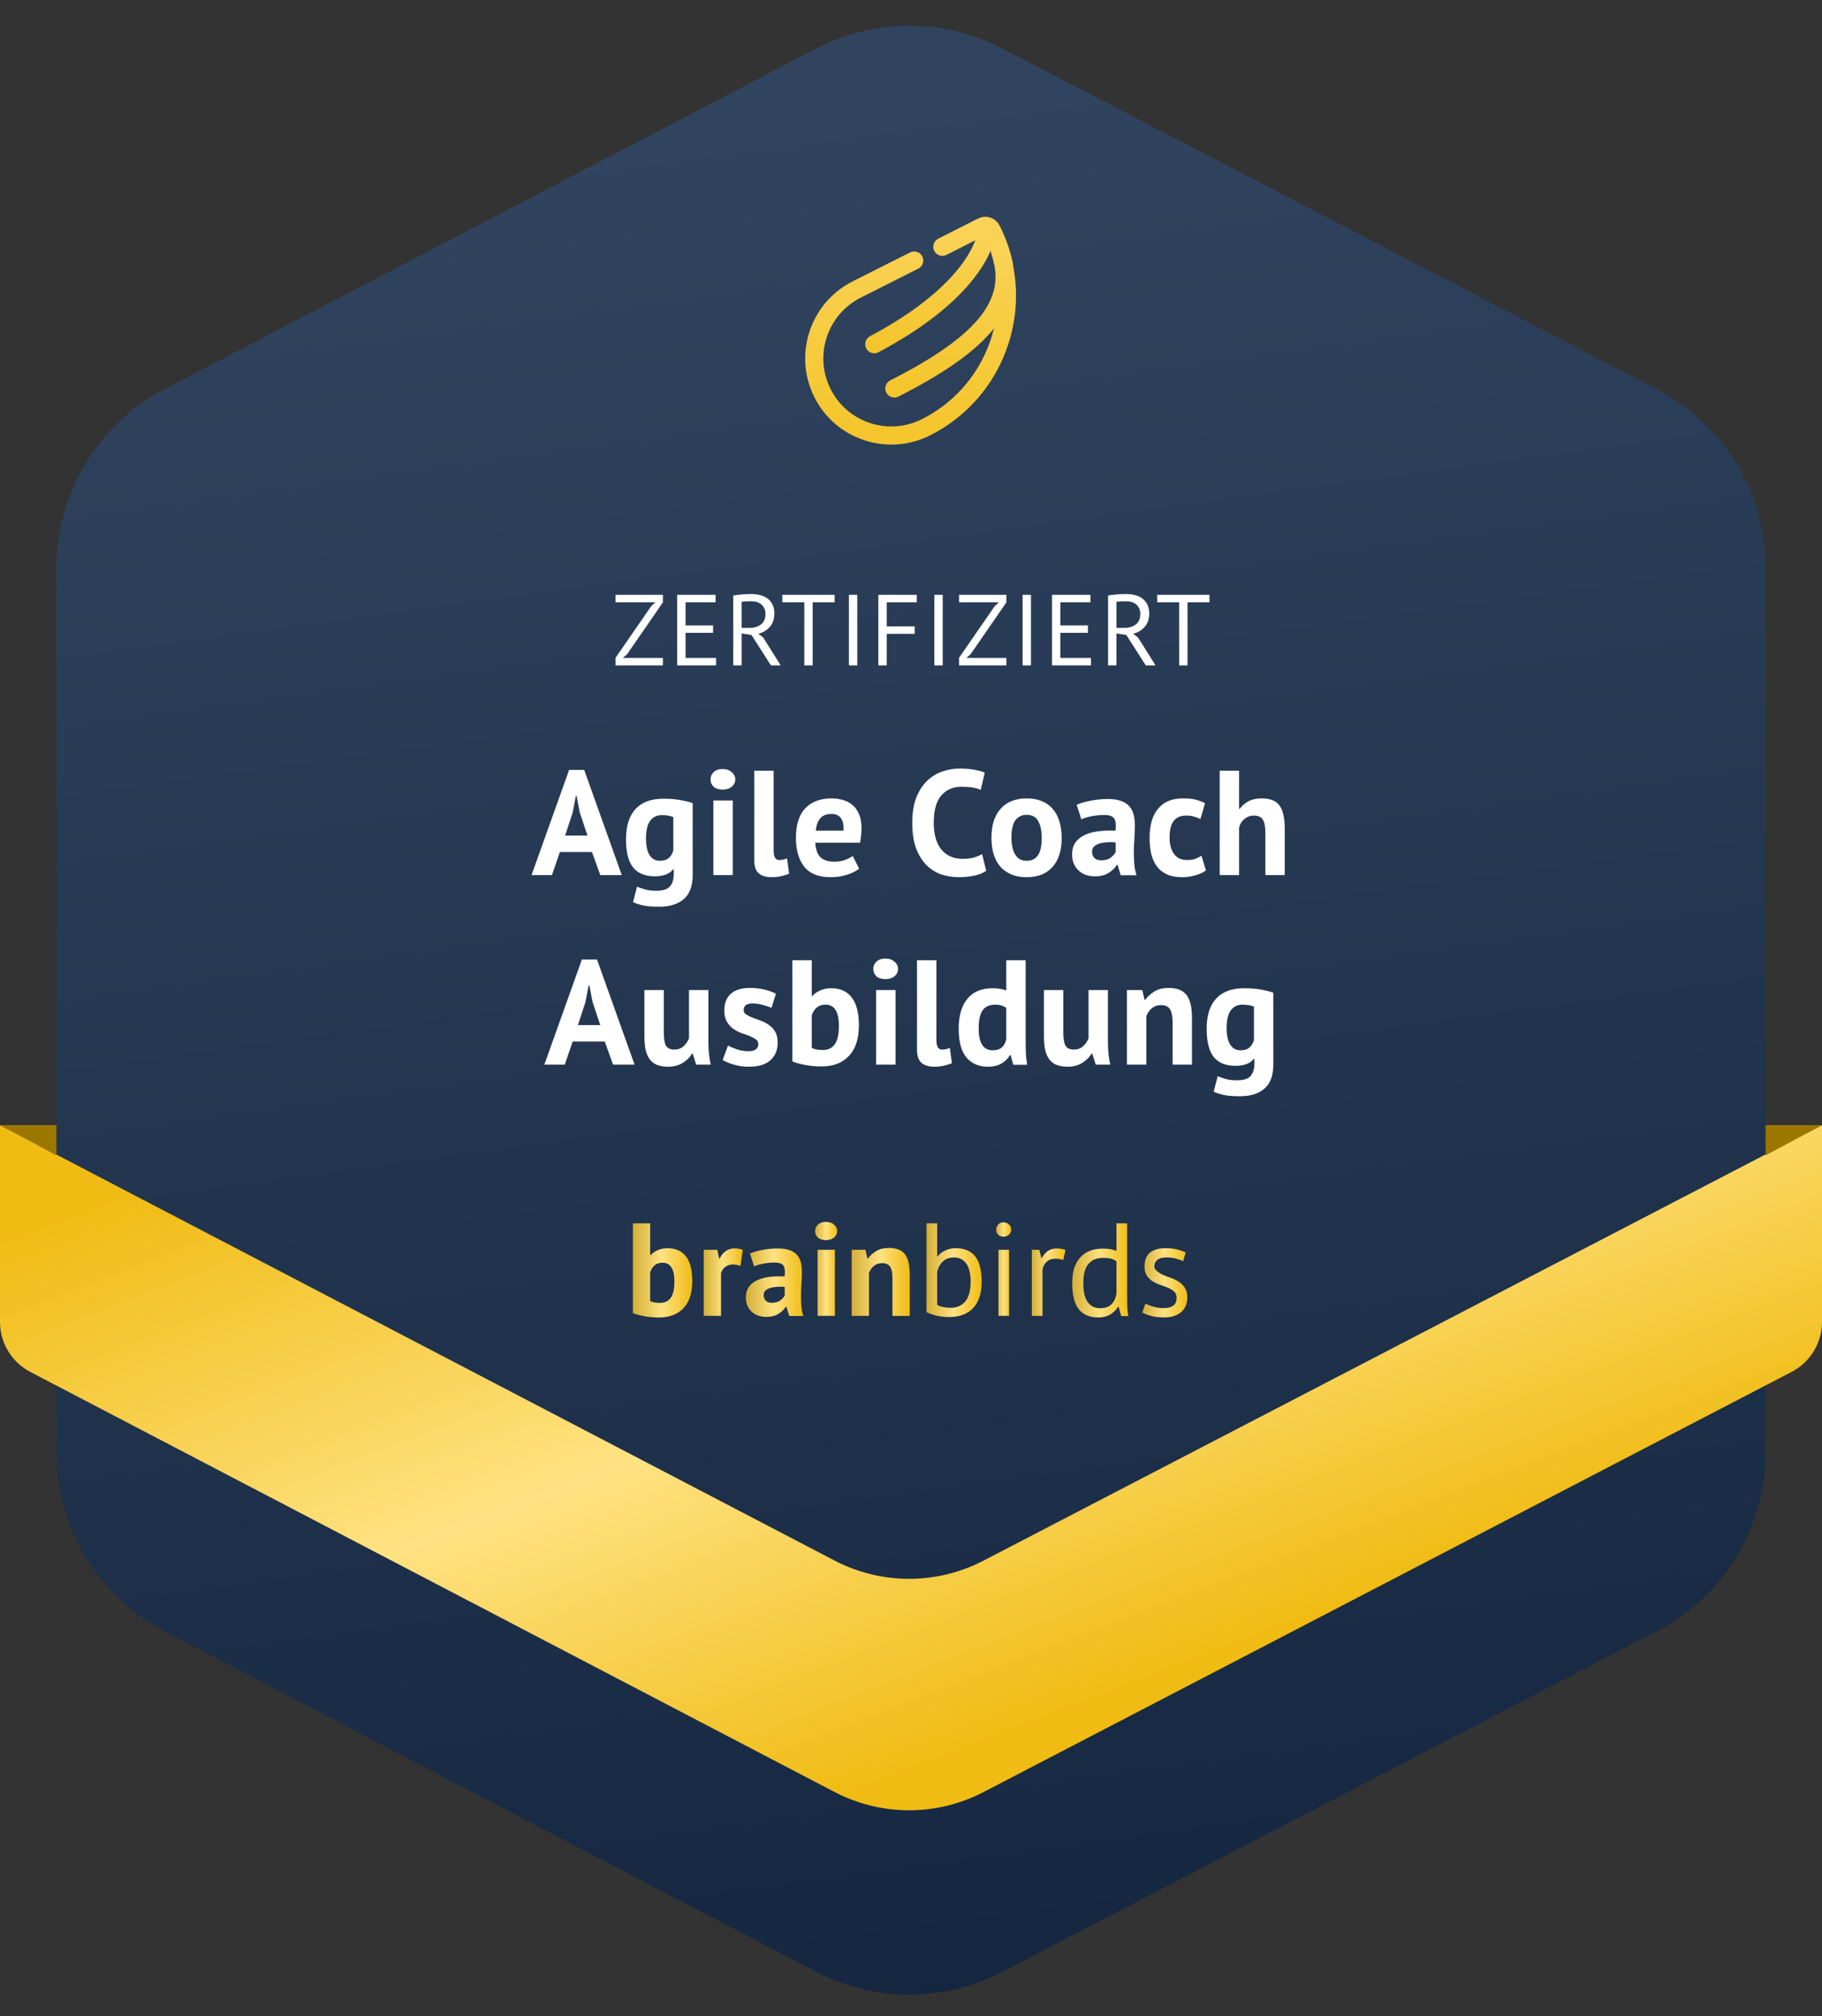
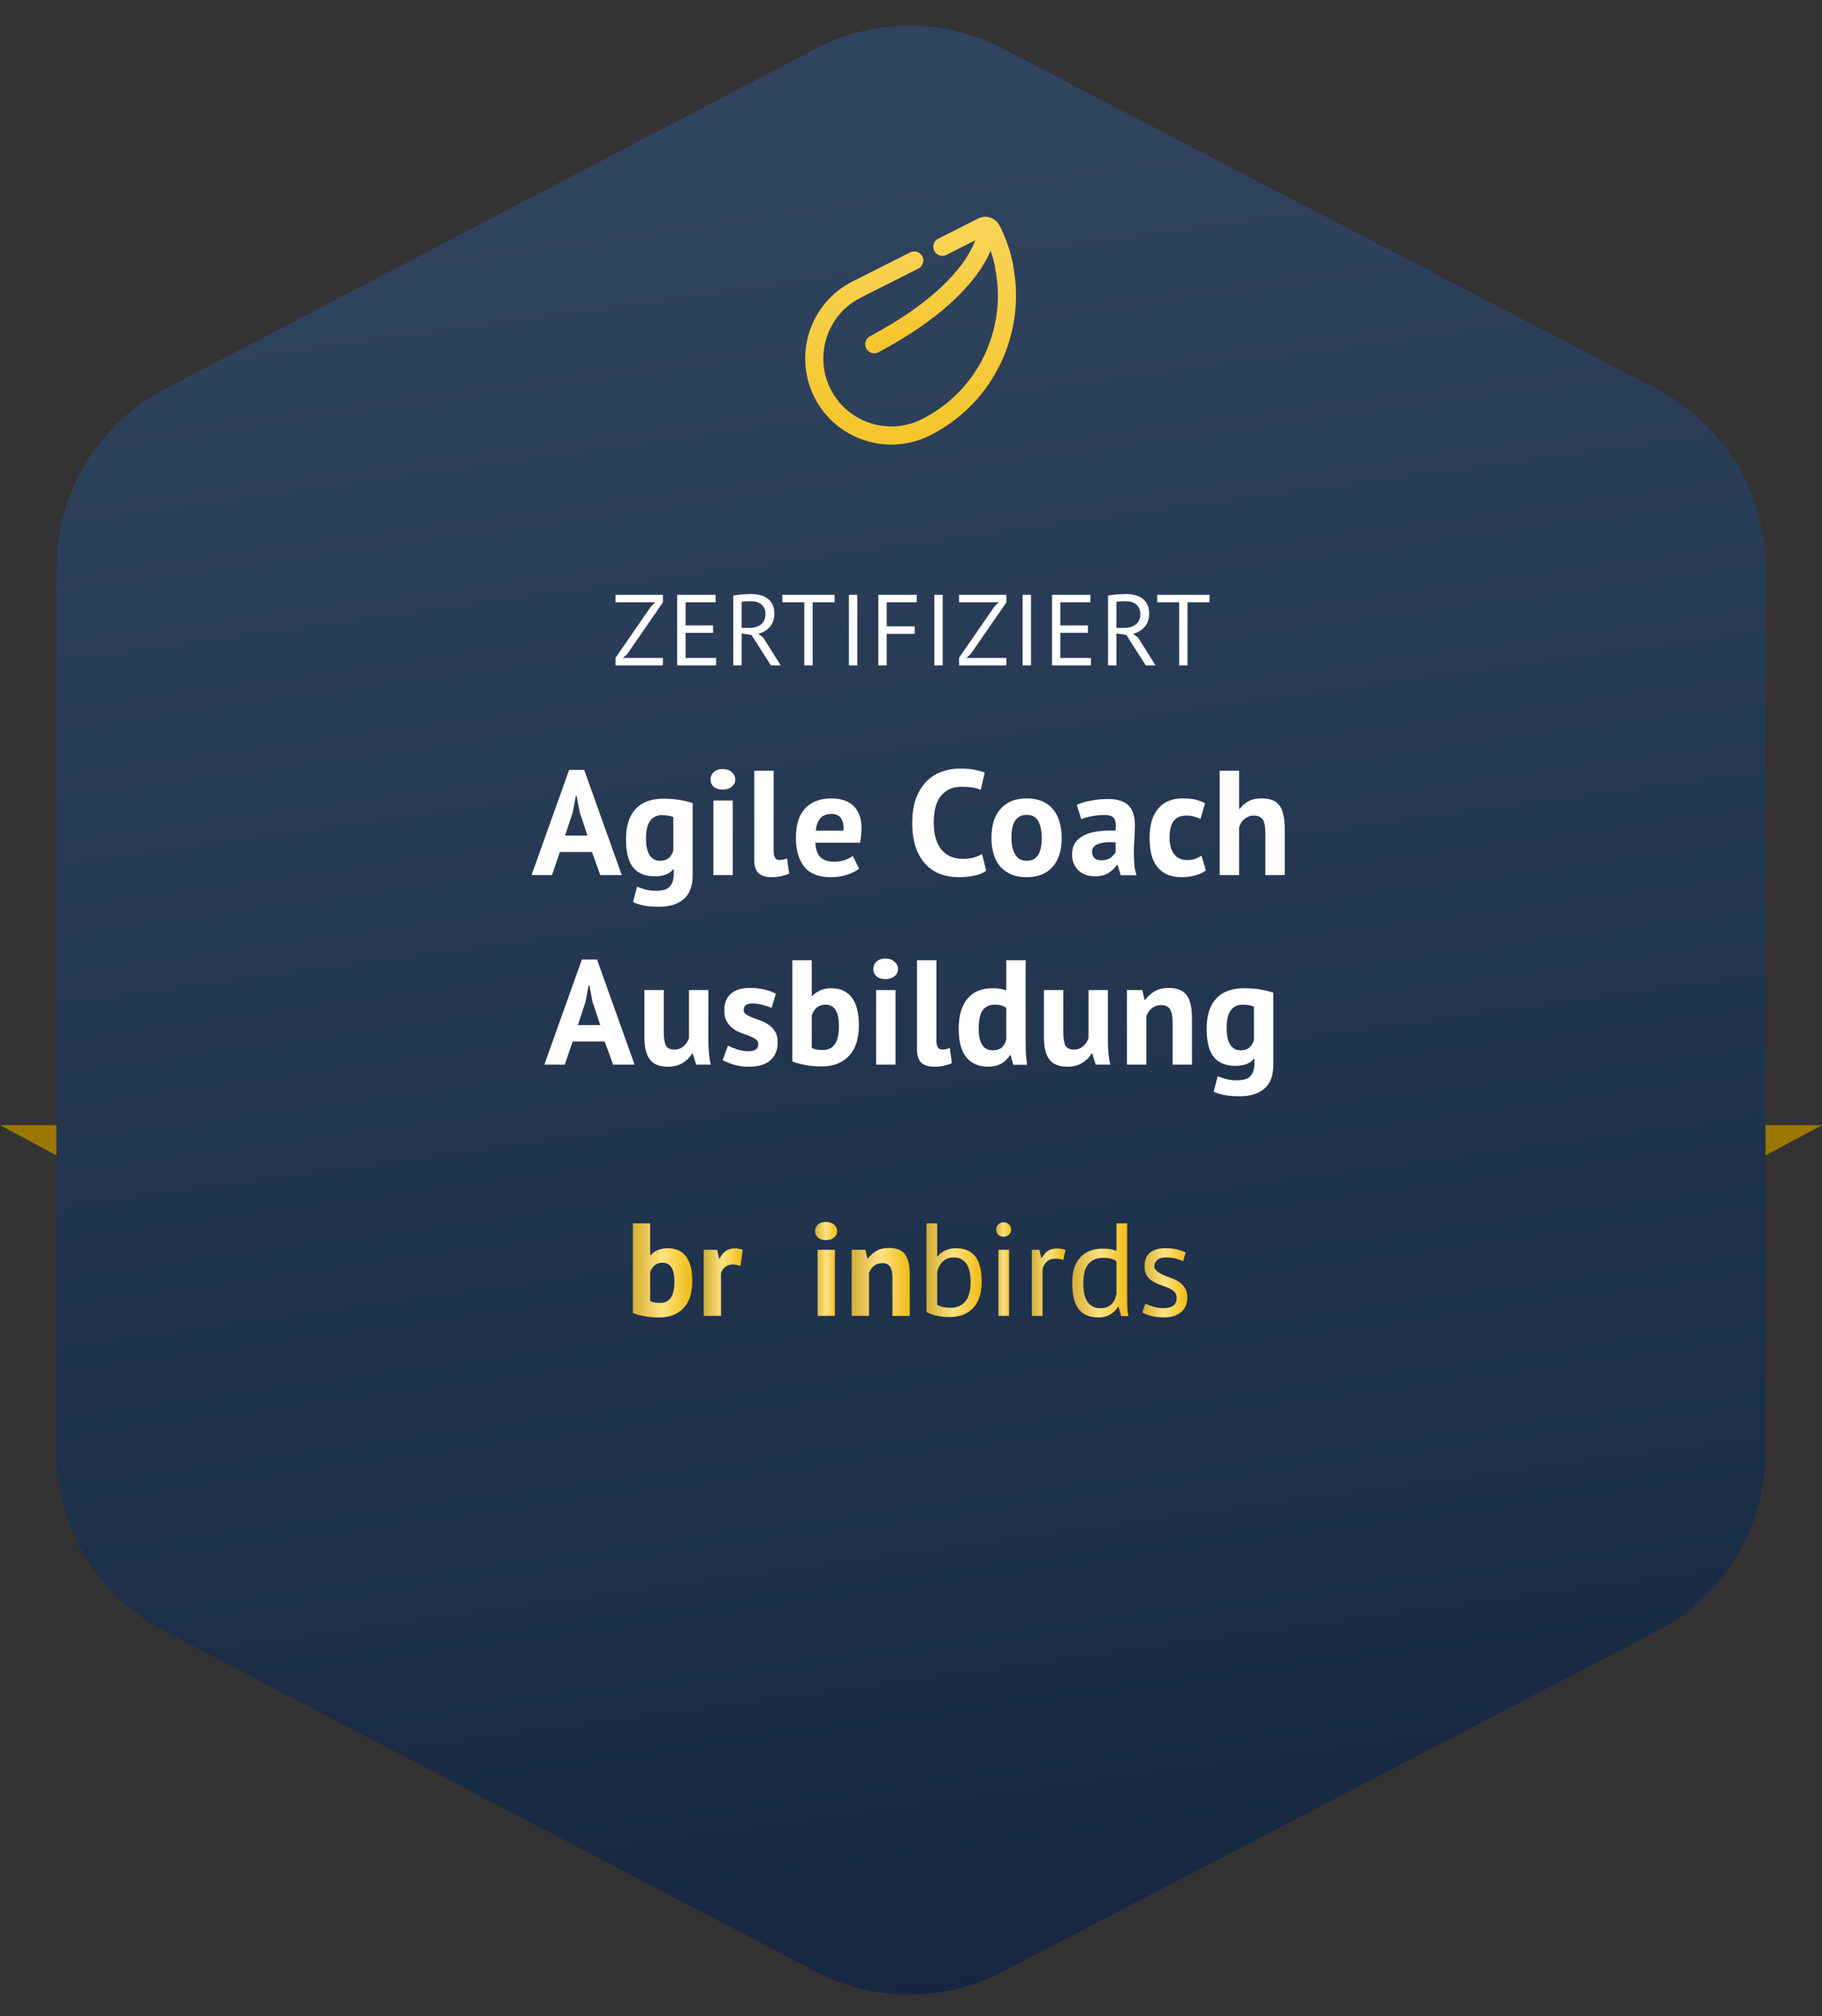
<svg xmlns="http://www.w3.org/2000/svg" width="452" height="500" viewBox="0 0 452 500" fill="none">
  <rect x="0" y="0" width="452" height="500" fill="#333333" stroke="none" />
  <path d="M14 140.825C14 122.209 24.343 105.134 40.842 96.512L202.413 12.075C216.891 4.508 234.154 4.492 248.646 12.032L411.076 96.532C427.621 105.14 438 122.239 438 140.889V360.111C438 378.761 427.621 395.86 411.076 404.468L248.646 488.968C234.154 496.508 216.891 496.492 202.413 488.925L40.842 404.488C24.343 395.866 14 378.791 14 360.175V140.825Z" fill="url(#paint0_linear_214_417)" />
-   <path d="M452 327.769V279L243.959 387.007C232.381 393.018 218.599 393.006 207.032 386.973L0 279V327.787C0 333.001 2.898 337.784 7.52 340.197L207.015 444.356C218.591 450.4 232.388 450.413 243.975 444.39L444.456 340.191C449.092 337.782 452 332.993 452 327.769Z" fill="url(#paint1_linear_214_417)" />
  <path d="M14 279H0L14 286.5V279Z" fill="#9C7700" />
  <path d="M438 279H452L438 286.5V279Z" fill="#9C7700" />
  <path d="M152.7 163.125L161.525 150.35L162.575 149.35H152.7V147.5H164.45V149.375L155.575 162.225L154.525 163.15H164.45V165H152.7V163.125ZM167.998 147.5H177.523V149.35H170.073V155.075H176.898V156.925H170.073V163.15H177.648V165H167.998V147.5ZM181.901 147.675C182.535 147.558 183.26 147.467 184.076 147.4C184.91 147.333 185.668 147.3 186.351 147.3C187.118 147.3 187.843 147.383 188.526 147.55C189.226 147.717 189.835 147.992 190.351 148.375C190.885 148.758 191.31 149.258 191.626 149.875C191.943 150.492 192.101 151.242 192.101 152.125C192.101 153.492 191.726 154.6 190.976 155.45C190.226 156.3 189.276 156.867 188.126 157.15L189.326 158.075L193.676 165H191.251L186.426 157.45L183.976 157.075V165H181.901V147.675ZM186.401 149.1C186.185 149.1 185.96 149.1 185.726 149.1C185.493 149.1 185.268 149.108 185.051 149.125C184.835 149.142 184.626 149.158 184.426 149.175C184.243 149.192 184.093 149.217 183.976 149.25V155.7H185.926C187.076 155.7 188.026 155.417 188.776 154.85C189.526 154.283 189.901 153.4 189.901 152.2C189.901 151.3 189.593 150.558 188.976 149.975C188.36 149.392 187.501 149.1 186.401 149.1ZM207.056 149.35H201.606V165H199.531V149.35H194.081V147.5H207.056V149.35ZM210.598 147.5H212.673V165H210.598V147.5ZM217.899 147.5H227.424V149.35H219.974V155.325H226.924V157.175H219.974V165H217.899V147.5ZM231.789 147.5H233.864V165H231.789V147.5ZM237.914 163.125L246.739 150.35L247.789 149.35H237.914V147.5H249.664V149.375L240.789 162.225L239.739 163.15H249.664V165H237.914V163.125ZM253.687 147.5H255.762V165H253.687V147.5ZM260.987 147.5H270.512V149.35H263.062V155.075H269.887V156.925H263.062V163.15H270.637V165H260.987V147.5ZM274.891 147.675C275.524 147.558 276.249 147.467 277.066 147.4C277.899 147.333 278.657 147.3 279.341 147.3C280.107 147.3 280.832 147.383 281.516 147.55C282.216 147.717 282.824 147.992 283.341 148.375C283.874 148.758 284.299 149.258 284.616 149.875C284.932 150.492 285.091 151.242 285.091 152.125C285.091 153.492 284.716 154.6 283.966 155.45C283.216 156.3 282.266 156.867 281.116 157.15L282.316 158.075L286.666 165H284.241L279.416 157.45L276.966 157.075V165H274.891V147.675ZM279.391 149.1C279.174 149.1 278.949 149.1 278.716 149.1C278.482 149.1 278.257 149.108 278.041 149.125C277.824 149.142 277.616 149.158 277.416 149.175C277.232 149.192 277.082 149.217 276.966 149.25V155.7H278.916C280.066 155.7 281.016 155.417 281.766 154.85C282.516 154.283 282.891 153.4 282.891 152.2C282.891 151.3 282.582 150.558 281.966 149.975C281.349 149.392 280.491 149.1 279.391 149.1ZM300.045 149.35H294.595V165H292.52V149.35H287.07V147.5H300.045V149.35Z" fill="white" />
  <path d="M146.849 211.265H138.894L136.933 217H131.864L141.188 190.915H144.925L154.249 217H148.921L146.849 211.265ZM140.189 207.195H145.739L143.815 201.423L143.038 197.353H142.853L142.076 201.46L140.189 207.195ZM171.84 217C171.84 219.689 171.112 221.662 169.657 222.92C168.202 224.203 166.167 224.844 163.552 224.844C161.776 224.844 160.37 224.721 159.334 224.474C158.323 224.227 157.558 223.968 157.04 223.697L158.039 219.886C158.606 220.108 159.26 220.33 160 220.552C160.765 220.774 161.702 220.885 162.812 220.885C164.489 220.885 165.624 220.515 166.216 219.775C166.833 219.06 167.141 218.048 167.141 216.741V215.557H166.993C166.13 216.716 164.6 217.296 162.405 217.296C160.012 217.296 158.224 216.556 157.04 215.076C155.881 213.596 155.301 211.277 155.301 208.12C155.301 204.815 156.09 202.311 157.669 200.609C159.248 198.907 161.542 198.056 164.551 198.056C166.13 198.056 167.536 198.167 168.769 198.389C170.027 198.611 171.051 198.87 171.84 199.166V217ZM163.7 213.448C164.637 213.448 165.353 213.238 165.846 212.819C166.364 212.4 166.759 211.771 167.03 210.932V202.607C166.265 202.286 165.316 202.126 164.181 202.126C162.948 202.126 161.986 202.595 161.295 203.532C160.604 204.445 160.259 205.912 160.259 207.935C160.259 209.736 160.555 211.105 161.147 212.042C161.739 212.979 162.59 213.448 163.7 213.448ZM176.97 198.5H181.78V217H176.97V198.5ZM176.267 193.283C176.267 192.568 176.526 191.963 177.044 191.47C177.587 190.952 178.327 190.693 179.264 190.693C180.201 190.693 180.954 190.952 181.521 191.47C182.113 191.963 182.409 192.568 182.409 193.283C182.409 193.998 182.113 194.603 181.521 195.096C180.954 195.565 180.201 195.799 179.264 195.799C178.327 195.799 177.587 195.565 177.044 195.096C176.526 194.603 176.267 193.998 176.267 193.283ZM191.921 210.784C191.921 211.647 192.032 212.276 192.254 212.671C192.476 213.066 192.833 213.263 193.327 213.263C193.623 213.263 193.906 213.238 194.178 213.189C194.474 213.14 194.831 213.029 195.251 212.856L195.769 216.63C195.374 216.827 194.77 217.025 193.956 217.222C193.142 217.419 192.303 217.518 191.44 217.518C190.034 217.518 188.961 217.197 188.221 216.556C187.481 215.89 187.111 214.805 187.111 213.3V191.1H191.921V210.784ZM213.138 215.409C212.398 216.001 211.387 216.507 210.104 216.926C208.846 217.321 207.502 217.518 206.071 217.518C203.087 217.518 200.904 216.655 199.522 214.928C198.141 213.177 197.45 210.784 197.45 207.75C197.45 204.494 198.227 202.052 199.781 200.424C201.335 198.796 203.518 197.982 206.33 197.982C207.268 197.982 208.18 198.105 209.068 198.352C209.956 198.599 210.746 199.006 211.436 199.573C212.127 200.14 212.682 200.905 213.101 201.867C213.521 202.829 213.73 204.025 213.73 205.456C213.73 205.974 213.693 206.529 213.619 207.121C213.57 207.713 213.484 208.33 213.36 208.971H202.26C202.334 210.525 202.729 211.697 203.444 212.486C204.184 213.275 205.368 213.67 206.996 213.67C208.008 213.67 208.908 213.522 209.697 213.226C210.511 212.905 211.128 212.585 211.547 212.264L213.138 215.409ZM206.256 201.83C204.998 201.83 204.061 202.212 203.444 202.977C202.852 203.717 202.495 204.716 202.371 205.974H209.253C209.352 204.642 209.142 203.618 208.624 202.903C208.131 202.188 207.342 201.83 206.256 201.83ZM244.665 215.927C243.876 216.494 242.865 216.901 241.631 217.148C240.423 217.395 239.177 217.518 237.894 217.518C236.34 217.518 234.86 217.284 233.454 216.815C232.073 216.322 230.852 215.545 229.791 214.484C228.731 213.399 227.88 212.005 227.238 210.303C226.622 208.576 226.313 206.492 226.313 204.05C226.313 201.509 226.659 199.388 227.349 197.686C228.065 195.959 228.977 194.578 230.087 193.542C231.222 192.481 232.48 191.729 233.861 191.285C235.243 190.816 236.624 190.582 238.005 190.582C239.485 190.582 240.731 190.681 241.742 190.878C242.778 191.075 243.629 191.31 244.295 191.581L243.296 195.873C242.729 195.602 242.051 195.404 241.261 195.281C240.497 195.158 239.559 195.096 238.449 195.096C236.402 195.096 234.749 195.824 233.491 197.279C232.258 198.734 231.641 200.991 231.641 204.05C231.641 205.382 231.789 206.603 232.085 207.713C232.381 208.798 232.825 209.736 233.417 210.525C234.034 211.29 234.786 211.894 235.674 212.338C236.587 212.757 237.635 212.967 238.819 212.967C239.929 212.967 240.867 212.856 241.631 212.634C242.396 212.412 243.062 212.128 243.629 211.783L244.665 215.927ZM245.959 207.75C245.959 204.617 246.724 202.212 248.253 200.535C249.783 198.833 251.929 197.982 254.691 197.982C256.171 197.982 257.454 198.216 258.539 198.685C259.625 199.154 260.525 199.82 261.24 200.683C261.956 201.522 262.486 202.545 262.831 203.754C263.201 204.963 263.386 206.295 263.386 207.75C263.386 210.883 262.622 213.3 261.092 215.002C259.588 216.679 257.454 217.518 254.691 217.518C253.211 217.518 251.929 217.284 250.843 216.815C249.758 216.346 248.845 215.693 248.105 214.854C247.39 213.991 246.847 212.955 246.477 211.746C246.132 210.537 245.959 209.205 245.959 207.75ZM250.917 207.75C250.917 208.564 250.991 209.316 251.139 210.007C251.287 210.698 251.509 211.302 251.805 211.82C252.101 212.338 252.484 212.745 252.952 213.041C253.446 213.312 254.025 213.448 254.691 213.448C255.949 213.448 256.887 212.992 257.503 212.079C258.12 211.166 258.428 209.723 258.428 207.75C258.428 206.048 258.145 204.679 257.577 203.643C257.01 202.582 256.048 202.052 254.691 202.052C253.507 202.052 252.582 202.496 251.916 203.384C251.25 204.272 250.917 205.727 250.917 207.75ZM267.109 199.573C268.096 199.129 269.268 198.784 270.624 198.537C271.981 198.266 273.399 198.13 274.879 198.13C276.162 198.13 277.235 198.29 278.098 198.611C278.962 198.907 279.64 199.339 280.133 199.906C280.651 200.473 281.009 201.152 281.206 201.941C281.428 202.73 281.539 203.618 281.539 204.605C281.539 205.69 281.502 206.788 281.428 207.898C281.354 208.983 281.305 210.056 281.28 211.117C281.28 212.178 281.317 213.214 281.391 214.225C281.465 215.212 281.65 216.149 281.946 217.037H278.024L277.247 214.484H277.062C276.569 215.249 275.878 215.915 274.99 216.482C274.127 217.025 273.005 217.296 271.623 217.296C270.76 217.296 269.983 217.173 269.292 216.926C268.602 216.655 268.01 216.285 267.516 215.816C267.023 215.323 266.641 214.755 266.369 214.114C266.098 213.448 265.962 212.708 265.962 211.894C265.962 210.759 266.209 209.81 266.702 209.045C267.22 208.256 267.948 207.627 268.885 207.158C269.847 206.665 270.982 206.332 272.289 206.159C273.621 205.962 275.101 205.9 276.729 205.974C276.902 204.593 276.803 203.606 276.433 203.014C276.063 202.397 275.237 202.089 273.954 202.089C272.992 202.089 271.969 202.188 270.883 202.385C269.823 202.582 268.947 202.841 268.256 203.162L267.109 199.573ZM273.214 213.337C274.176 213.337 274.941 213.127 275.508 212.708C276.076 212.264 276.495 211.795 276.766 211.302V208.897C276.002 208.823 275.262 208.811 274.546 208.86C273.856 208.909 273.239 209.02 272.696 209.193C272.154 209.366 271.722 209.612 271.401 209.933C271.081 210.254 270.92 210.661 270.92 211.154C270.92 211.845 271.118 212.387 271.512 212.782C271.932 213.152 272.499 213.337 273.214 213.337ZM299.174 215.853C298.434 216.396 297.533 216.803 296.473 217.074C295.437 217.37 294.364 217.518 293.254 217.518C291.774 217.518 290.516 217.284 289.48 216.815C288.468 216.346 287.642 215.693 287.001 214.854C286.359 213.991 285.891 212.955 285.595 211.746C285.323 210.537 285.188 209.205 285.188 207.75C285.188 204.617 285.891 202.212 287.297 200.535C288.703 198.833 290.75 197.982 293.439 197.982C294.795 197.982 295.881 198.093 296.695 198.315C297.533 198.537 298.286 198.821 298.952 199.166L297.805 203.088C297.237 202.817 296.67 202.607 296.103 202.459C295.56 202.311 294.931 202.237 294.216 202.237C292.884 202.237 291.872 202.681 291.182 203.569C290.491 204.432 290.146 205.826 290.146 207.75C290.146 208.539 290.232 209.267 290.405 209.933C290.577 210.599 290.836 211.179 291.182 211.672C291.527 212.165 291.971 212.56 292.514 212.856C293.081 213.127 293.735 213.263 294.475 213.263C295.289 213.263 295.979 213.164 296.547 212.967C297.114 212.745 297.62 212.486 298.064 212.19L299.174 215.853ZM313.905 217V206.492C313.905 204.987 313.695 203.902 313.276 203.236C312.856 202.57 312.092 202.237 310.982 202.237C310.168 202.237 309.415 202.521 308.725 203.088C308.059 203.631 307.615 204.334 307.393 205.197V217H302.583V191.1H307.393V200.572H307.541C308.133 199.783 308.86 199.154 309.724 198.685C310.587 198.216 311.685 197.982 313.017 197.982C313.954 197.982 314.78 198.105 315.496 198.352C316.211 198.599 316.803 199.006 317.272 199.573C317.765 200.14 318.123 200.917 318.345 201.904C318.591 202.866 318.715 204.062 318.715 205.493V217H313.905ZM150.023 258.265H142.068L140.107 264H135.038L144.362 237.915H148.099L157.423 264H152.095L150.023 258.265ZM143.363 254.195H148.913L146.989 248.423L146.212 244.353H146.027L145.25 248.46L143.363 254.195ZM164.674 245.5V256.008C164.674 257.513 164.847 258.598 165.192 259.264C165.562 259.93 166.265 260.263 167.301 260.263C168.214 260.263 168.966 259.992 169.558 259.449C170.175 258.906 170.631 258.24 170.927 257.451V245.5H175.737V258.376C175.737 259.387 175.787 260.386 175.885 261.373C175.984 262.335 176.132 263.211 176.329 264H172.703L171.852 261.262H171.704C171.137 262.199 170.348 262.976 169.336 263.593C168.325 264.21 167.129 264.518 165.747 264.518C164.81 264.518 163.971 264.395 163.231 264.148C162.491 263.901 161.875 263.494 161.381 262.927C160.888 262.36 160.506 261.595 160.234 260.633C159.988 259.671 159.864 258.462 159.864 257.007V245.5H164.674ZM188.118 258.894C188.118 258.401 187.908 258.006 187.489 257.71C187.069 257.414 186.551 257.143 185.935 256.896C185.318 256.649 184.64 256.403 183.9 256.156C183.16 255.885 182.481 255.527 181.865 255.083C181.248 254.614 180.73 254.035 180.311 253.344C179.891 252.629 179.682 251.716 179.682 250.606C179.682 248.781 180.224 247.387 181.31 246.425C182.395 245.463 183.961 244.982 186.009 244.982C187.415 244.982 188.685 245.13 189.82 245.426C190.954 245.722 191.842 246.055 192.484 246.425L191.411 249.903C190.843 249.681 190.128 249.447 189.265 249.2C188.401 248.953 187.526 248.83 186.638 248.83C185.207 248.83 184.492 249.385 184.492 250.495C184.492 250.939 184.701 251.297 185.121 251.568C185.54 251.839 186.058 252.098 186.675 252.345C187.291 252.567 187.97 252.814 188.71 253.085C189.45 253.356 190.128 253.714 190.745 254.158C191.361 254.577 191.879 255.132 192.299 255.823C192.718 256.514 192.928 257.402 192.928 258.487C192.928 260.362 192.323 261.842 191.115 262.927C189.931 263.988 188.142 264.518 185.75 264.518C184.442 264.518 183.209 264.345 182.05 264C180.915 263.679 179.99 263.297 179.275 262.853L180.607 259.264C181.174 259.585 181.926 259.905 182.864 260.226C183.801 260.522 184.763 260.67 185.75 260.67C186.465 260.67 187.032 260.534 187.452 260.263C187.896 259.992 188.118 259.535 188.118 258.894ZM196.568 238.1H201.378V246.98H201.526C202.044 246.388 202.71 245.919 203.524 245.574C204.338 245.229 205.238 245.056 206.225 245.056C208.445 245.056 210.135 245.821 211.294 247.35C212.478 248.855 213.07 251.161 213.07 254.269C213.07 257.599 212.244 260.127 210.591 261.854C208.963 263.581 206.718 264.444 203.857 264.444C202.278 264.444 200.835 264.308 199.528 264.037C198.221 263.79 197.234 263.507 196.568 263.186V238.1ZM204.819 249.126C203.931 249.126 203.203 249.36 202.636 249.829C202.093 250.273 201.674 250.927 201.378 251.79V259.856C201.773 260.053 202.192 260.189 202.636 260.263C203.105 260.337 203.598 260.374 204.116 260.374C205.423 260.374 206.41 259.905 207.076 258.968C207.767 258.006 208.112 256.489 208.112 254.417C208.112 250.89 207.014 249.126 204.819 249.126ZM217.349 245.5H222.159V264H217.349V245.5ZM216.646 240.283C216.646 239.568 216.905 238.963 217.423 238.47C217.966 237.952 218.706 237.693 219.643 237.693C220.58 237.693 221.333 237.952 221.9 238.47C222.492 238.963 222.788 239.568 222.788 240.283C222.788 240.998 222.492 241.603 221.9 242.096C221.333 242.565 220.58 242.799 219.643 242.799C218.706 242.799 217.966 242.565 217.423 242.096C216.905 241.603 216.646 240.998 216.646 240.283ZM232.299 257.784C232.299 258.647 232.41 259.276 232.632 259.671C232.854 260.066 233.212 260.263 233.705 260.263C234.001 260.263 234.285 260.238 234.556 260.189C234.852 260.14 235.21 260.029 235.629 259.856L236.147 263.63C235.753 263.827 235.148 264.025 234.334 264.222C233.52 264.419 232.682 264.518 231.818 264.518C230.412 264.518 229.339 264.197 228.599 263.556C227.859 262.89 227.489 261.805 227.489 260.3V238.1H232.299V257.784ZM254.442 257.488C254.442 258.524 254.455 259.56 254.479 260.596C254.504 261.632 254.615 262.779 254.812 264.037H251.371L250.705 261.632H250.557C250.064 262.495 249.349 263.198 248.411 263.741C247.499 264.259 246.413 264.518 245.155 264.518C242.837 264.518 241.036 263.753 239.753 262.224C238.471 260.695 237.829 258.302 237.829 255.046C237.829 251.889 238.545 249.434 239.975 247.683C241.406 245.932 243.503 245.056 246.265 245.056C247.03 245.056 247.659 245.105 248.152 245.204C248.646 245.278 249.139 245.414 249.632 245.611V238.1H254.442V257.488ZM246.265 260.448C247.203 260.448 247.943 260.226 248.485 259.782C249.028 259.313 249.41 258.647 249.632 257.784V249.94C249.287 249.669 248.905 249.471 248.485 249.348C248.066 249.2 247.523 249.126 246.857 249.126C245.501 249.126 244.477 249.582 243.786 250.495C243.12 251.408 242.787 252.974 242.787 255.194C242.787 256.773 243.059 258.043 243.601 259.005C244.169 259.967 245.057 260.448 246.265 260.448ZM263.788 245.5V256.008C263.788 257.513 263.96 258.598 264.306 259.264C264.676 259.93 265.379 260.263 266.415 260.263C267.327 260.263 268.08 259.992 268.672 259.449C269.288 258.906 269.745 258.24 270.041 257.451V245.5H274.851V258.376C274.851 259.387 274.9 260.386 274.999 261.373C275.097 262.335 275.245 263.211 275.443 264H271.817L270.966 261.262H270.818C270.25 262.199 269.461 262.976 268.45 263.593C267.438 264.21 266.242 264.518 264.861 264.518C263.923 264.518 263.085 264.395 262.345 264.148C261.605 263.901 260.988 263.494 260.495 262.927C260.001 262.36 259.619 261.595 259.348 260.633C259.101 259.671 258.978 258.462 258.978 257.007V245.5H263.788ZM290.894 264V253.492C290.894 251.987 290.672 250.902 290.228 250.236C289.809 249.57 289.081 249.237 288.045 249.237C287.132 249.237 286.355 249.508 285.714 250.051C285.097 250.569 284.653 251.223 284.382 252.012V264H279.572V245.5H283.383L283.938 247.942H284.086C284.653 247.153 285.406 246.462 286.343 245.87C287.28 245.278 288.489 244.982 289.969 244.982C290.882 244.982 291.696 245.105 292.411 245.352C293.126 245.599 293.731 246.006 294.224 246.573C294.717 247.14 295.087 247.917 295.334 248.904C295.581 249.866 295.704 251.062 295.704 252.493V264H290.894ZM315.885 264C315.885 266.689 315.157 268.662 313.702 269.92C312.247 271.203 310.212 271.844 307.597 271.844C305.821 271.844 304.415 271.721 303.379 271.474C302.368 271.227 301.603 270.968 301.085 270.697L302.084 266.886C302.651 267.108 303.305 267.33 304.045 267.552C304.81 267.774 305.747 267.885 306.857 267.885C308.534 267.885 309.669 267.515 310.261 266.775C310.878 266.06 311.186 265.048 311.186 263.741V262.557H311.038C310.175 263.716 308.645 264.296 306.45 264.296C304.057 264.296 302.269 263.556 301.085 262.076C299.926 260.596 299.346 258.277 299.346 255.12C299.346 251.815 300.135 249.311 301.714 247.609C303.293 245.907 305.587 245.056 308.596 245.056C310.175 245.056 311.581 245.167 312.814 245.389C314.072 245.611 315.096 245.87 315.885 246.166V264ZM307.745 260.448C308.682 260.448 309.398 260.238 309.891 259.819C310.409 259.4 310.804 258.771 311.075 257.932V249.607C310.31 249.286 309.361 249.126 308.226 249.126C306.993 249.126 306.031 249.595 305.34 250.532C304.649 251.445 304.304 252.912 304.304 254.935C304.304 256.736 304.6 258.105 305.192 259.042C305.784 259.979 306.635 260.448 307.745 260.448Z" fill="white" />
  <path d="M233.781 61.194L243.634 56.209C244.455 55.739 245.57 56.091 245.98 56.971C247.447 59.845 248.444 62.836 249.089 65.827C249.089 65.886 249.089 65.944 249.089 66.003V66.12C252.256 81.838 244.749 98.378 229.734 105.944C220.35 110.694 208.796 106.941 204.046 97.498C199.295 88.055 203.107 76.56 212.491 71.809L226.792 64.604" stroke="url(#paint2_linear_214_417)" stroke-width="4.5" stroke-miterlimit="10" stroke-linecap="round" />
  <path d="M244.516 58.967C244.106 60.433 243.343 62.31 241.994 64.539C238.886 69.582 232.024 77.324 216.892 85.359" stroke="url(#paint3_linear_214_417)" stroke-width="4.5" stroke-miterlimit="10" stroke-linecap="round" />
-   <path d="M248.092 62.192C248.444 63.365 248.737 64.538 248.971 65.711C250.79 76.561 242.696 85.769 221.875 96.326" stroke="url(#paint4_linear_214_417)" stroke-width="4.5" stroke-miterlimit="10" stroke-linecap="round" />
  <g clip-path="url(#clip0_214_417)">
    <path d="M157 303.359H161.294V311.225H161.428C161.889 310.702 162.484 310.285 163.213 309.979C163.942 309.673 164.742 309.523 165.623 309.523C167.605 309.523 169.121 310.197 170.168 311.54C171.214 312.884 171.737 314.932 171.737 317.686C171.737 320.635 171.004 322.874 169.541 324.404C168.079 325.933 166.066 326.696 163.512 326.696C162.103 326.696 160.815 326.581 159.648 326.35C158.48 326.12 157.599 325.867 157.004 325.579V303.359H157ZM164.367 313.123C163.575 313.123 162.931 313.327 162.434 313.731C161.938 314.134 161.558 314.719 161.294 315.482V322.625C161.647 322.798 162.027 322.923 162.434 322.985C162.841 323.047 163.275 323.082 163.74 323.082C164.908 323.082 165.793 322.661 166.402 321.818C167.005 320.976 167.31 319.641 167.31 317.806C167.31 314.684 166.33 313.119 164.371 313.119L164.367 313.123Z" fill="url(#paint5_linear_214_417)" />
    <path d="M183.697 313.912C183.013 313.673 182.396 313.553 181.846 313.553C181.076 313.553 180.432 313.757 179.914 314.161C179.395 314.564 179.05 315.083 178.871 315.717V326.301H174.578V309.913H177.914L178.411 312.077H178.545C178.921 311.27 179.426 310.644 180.066 310.21C180.705 309.771 181.452 309.554 182.311 309.554C182.883 309.554 183.532 309.673 184.261 309.913L183.697 313.912Z" fill="url(#paint6_linear_214_417)" />
-     <path d="M186.046 310.866C186.927 310.472 187.973 310.161 189.185 309.931C190.398 309.7 191.663 309.585 192.987 309.585C194.132 309.585 195.089 309.722 195.863 309.993C196.632 310.268 197.245 310.653 197.697 311.154C198.149 311.655 198.466 312.259 198.654 312.955C198.842 313.655 198.936 314.44 198.936 315.314C198.936 316.276 198.905 317.242 198.837 318.214C198.77 319.185 198.735 320.142 198.721 321.082C198.708 322.022 198.739 322.936 198.802 323.818C198.869 324.705 199.034 325.539 199.298 326.324H195.796L195.103 324.062H194.937C194.494 324.741 193.886 325.326 193.103 325.814C192.321 326.306 191.314 326.55 190.08 326.55C189.311 326.55 188.613 326.434 188 326.204C187.383 325.973 186.855 325.645 186.412 325.22C185.97 324.794 185.63 324.293 185.388 323.712C185.147 323.135 185.026 322.484 185.026 321.761C185.026 320.754 185.249 319.907 185.701 319.22C186.153 318.533 186.801 317.974 187.651 317.548C188.501 317.123 189.512 316.826 190.693 316.662C191.869 316.498 193.188 316.449 194.642 316.515C194.794 315.291 194.709 314.413 194.378 313.877C194.047 313.34 193.309 313.074 192.164 313.074C191.305 313.074 190.398 313.163 189.436 313.336C188.479 313.513 187.692 313.74 187.074 314.023L186.05 310.844L186.046 310.866ZM191.498 323.056C192.357 323.056 193.041 322.865 193.546 322.484C194.052 322.102 194.427 321.694 194.669 321.255V319.127C193.985 319.06 193.332 319.052 192.701 319.096C192.075 319.14 191.516 319.238 191.033 319.393C190.55 319.548 190.16 319.766 189.874 320.049C189.588 320.333 189.445 320.692 189.445 321.131C189.445 321.743 189.628 322.218 189.99 322.559C190.353 322.9 190.854 323.065 191.493 323.065L191.498 323.056Z" fill="url(#paint7_linear_214_417)" />
    <path d="M202.201 305.292C202.201 304.658 202.438 304.117 202.912 303.669C203.386 303.222 204.039 302.995 204.88 302.995C205.721 302.995 206.396 303.222 206.911 303.669C207.429 304.117 207.689 304.658 207.689 305.292C207.689 305.926 207.429 306.454 206.911 306.88C206.392 307.305 205.716 307.518 204.88 307.518C204.044 307.518 203.386 307.305 202.912 306.88C202.438 306.454 202.201 305.926 202.201 305.292ZM202.827 309.913H207.121V326.297H202.827V309.913Z" fill="url(#paint8_linear_214_417)" />
    <path d="M221.398 326.301V316.994C221.398 315.664 221.205 314.702 220.821 314.112C220.436 313.522 219.779 313.225 218.853 313.225C218.039 313.225 217.35 313.46 216.786 313.93C216.223 314.4 215.82 314.985 215.579 315.682V326.301H211.285V309.913H214.689L215.185 312.077H215.315C215.82 311.376 216.491 310.764 217.332 310.241C218.168 309.718 219.246 309.456 220.57 309.456C221.384 309.456 222.113 309.567 222.748 309.784C223.388 310.001 223.925 310.365 224.367 310.866C224.806 311.367 225.137 312.05 225.36 312.915C225.58 313.779 225.691 314.844 225.691 316.112V326.306H221.398V326.301Z" fill="url(#paint9_linear_214_417)" />
    <path d="M229.851 303.359H232.494V311.518H232.629C233.134 310.884 233.778 310.392 234.561 310.041C235.343 309.691 236.198 309.518 237.124 309.518C239.261 309.518 240.863 310.197 241.932 311.549C243.001 312.906 243.533 315.003 243.533 317.841C243.533 320.679 242.826 322.878 241.417 324.364C240.008 325.849 238.027 326.594 235.469 326.594C234.234 326.594 233.116 326.461 232.114 326.199C231.112 325.938 230.356 325.654 229.851 325.348V303.359ZM236.658 311.815C235.558 311.815 234.664 312.121 233.984 312.733C233.299 313.345 232.803 314.209 232.499 315.322V323.579C232.919 323.818 233.425 324 234.02 324.12C234.614 324.24 235.232 324.302 235.871 324.302C237.37 324.302 238.564 323.778 239.458 322.727C240.348 321.681 240.796 320.04 240.796 317.81C240.796 316.959 240.72 316.16 240.563 315.42C240.411 314.679 240.165 314.045 239.838 313.518C239.507 312.995 239.083 312.578 238.568 312.272C238.049 311.966 237.419 311.815 236.667 311.815H236.658Z" fill="url(#paint10_linear_214_417)" />
    <path d="M247.124 304.933C247.124 304.432 247.294 303.998 247.634 303.638C247.974 303.279 248.413 303.098 248.94 303.098C249.468 303.098 249.92 303.279 250.296 303.638C250.671 303.998 250.859 304.432 250.859 304.933C250.859 305.434 250.671 305.851 250.296 306.179C249.92 306.507 249.468 306.671 248.94 306.671C248.413 306.671 247.979 306.507 247.634 306.179C247.294 305.851 247.124 305.439 247.124 304.933ZM247.688 309.913H250.331V326.297H247.688V309.913Z" fill="url(#paint11_linear_214_417)" />
    <path d="M263.776 312.44C263.114 312.223 262.488 312.112 261.893 312.112C260.945 312.112 260.198 312.369 259.648 312.884C259.098 313.398 258.758 314.045 258.624 314.835V326.306H255.98V309.913H257.832L258.329 311.913H258.458C258.874 311.172 259.38 310.596 259.961 310.192C260.542 309.789 261.289 309.585 262.193 309.585C262.833 309.585 263.548 309.696 264.34 309.913L263.776 312.436V312.44Z" fill="url(#paint12_linear_214_417)" />
    <path d="M279.614 320.666C279.614 321.779 279.623 322.79 279.645 323.699C279.668 324.608 279.766 325.494 279.945 326.368H278.16L277.498 324.04H277.364C276.921 324.807 276.286 325.437 275.45 325.942C274.614 326.443 273.634 326.696 272.507 326.696C270.306 326.696 268.669 326.009 267.6 324.63C266.531 323.255 265.999 321.1 265.999 318.174C265.999 315.247 266.666 313.252 267.998 311.797C269.331 310.343 271.165 309.62 273.5 309.62C274.314 309.62 274.958 309.664 275.432 309.749C275.906 309.837 276.416 309.979 276.971 310.174V303.359H279.614V320.661V320.666ZM272.941 324.404C274.063 324.404 274.958 324.115 275.615 323.534C276.277 322.958 276.729 322.076 276.971 320.896V312.768C276.573 312.462 276.121 312.245 275.615 312.112C275.11 311.979 274.435 311.917 273.598 311.917C272.078 311.917 270.888 312.414 270.029 313.407C269.17 314.4 268.741 315.992 268.741 318.174C268.741 319.069 268.812 319.898 268.956 320.666C269.099 321.433 269.336 322.085 269.667 322.63C269.998 323.175 270.432 323.61 270.973 323.925C271.514 324.244 272.167 324.399 272.941 324.399V324.404Z" fill="url(#paint13_linear_214_417)" />
    <path d="M291.905 321.845C291.905 321.189 291.708 320.674 291.31 320.306C290.912 319.934 290.424 319.624 289.839 319.371C289.253 319.118 288.617 318.879 287.92 318.648C287.226 318.418 286.587 318.125 286.001 317.761C285.415 317.398 284.928 316.937 284.529 316.369C284.131 315.801 283.935 315.039 283.935 314.076C283.935 312.502 284.386 311.349 285.29 310.618C286.193 309.886 287.45 309.518 289.056 309.518C290.246 309.518 291.243 309.62 292.048 309.829C292.853 310.037 293.551 310.281 294.146 310.565L293.52 312.729C293.014 312.489 292.401 312.276 291.686 312.09C290.97 311.904 290.205 311.811 289.391 311.811C288.421 311.811 287.71 311.975 287.258 312.303C286.806 312.631 286.359 313.199 286.359 314.006C286.359 314.573 286.779 315.017 287.173 315.331C287.571 315.651 288.058 315.934 288.644 316.183C289.226 316.435 289.865 316.679 290.563 316.919C291.256 317.158 291.896 317.477 292.477 317.868C293.059 318.262 293.551 318.759 293.949 319.358C294.347 319.961 294.544 320.75 294.544 321.734C294.544 322.435 294.427 323.091 294.195 323.699C293.962 324.31 293.605 324.834 293.121 325.273C292.638 325.712 292.035 326.053 291.319 326.306C290.603 326.559 289.758 326.683 288.792 326.683C287.535 326.683 286.466 326.563 285.585 326.324C284.704 326.084 283.966 325.8 283.371 325.472L284.163 323.242C284.668 323.526 285.33 323.787 286.144 324.027C286.958 324.266 287.786 324.386 288.622 324.386C289.57 324.386 290.353 324.2 290.97 323.827C291.587 323.455 291.896 322.79 291.896 321.827L291.905 321.845Z" fill="url(#paint14_linear_214_417)" />
  </g>
  <defs>
    <linearGradient id="paint0_linear_214_417" x1="162" y1="32.5" x2="226" y2="501" gradientUnits="userSpaceOnUse">
      <stop stop-color="#31445F" />
      <stop offset="1" stop-color="#152740" />
    </linearGradient>
    <linearGradient id="paint1_linear_214_417" x1="53.5" y1="287.5" x2="126.5" y2="477" gradientUnits="userSpaceOnUse">
      <stop stop-color="#F0BC14" />
      <stop offset="0.527" stop-color="#FFE282" />
      <stop offset="1" stop-color="#F0BC14" />
    </linearGradient>
    <linearGradient id="paint2_linear_214_417" x1="225.902" y1="56" x2="225.902" y2="108" gradientUnits="userSpaceOnUse">
      <stop stop-color="#FAD356" />
      <stop offset="1" stop-color="#F4C52C" />
    </linearGradient>
    <linearGradient id="paint3_linear_214_417" x1="230.704" y1="58.967" x2="230.704" y2="85.359" gradientUnits="userSpaceOnUse">
      <stop stop-color="#FAD356" />
      <stop offset="1" stop-color="#F4C52C" />
    </linearGradient>
    <linearGradient id="paint4_linear_214_417" x1="235.547" y1="62.192" x2="235.547" y2="96.326" gradientUnits="userSpaceOnUse">
      <stop stop-color="#FAD356" />
      <stop offset="1" stop-color="#F4C52C" />
    </linearGradient>
    <linearGradient id="paint5_linear_214_417" x1="157" y1="315.028" x2="171.737" y2="315.028" gradientUnits="userSpaceOnUse">
      <stop stop-color="#D4AF37" />
      <stop offset="0.49" stop-color="#FFE282" />
      <stop offset="1" stop-color="#F0BC14" />
    </linearGradient>
    <linearGradient id="paint6_linear_214_417" x1="174.578" y1="317.927" x2="184.261" y2="317.927" gradientUnits="userSpaceOnUse">
      <stop stop-color="#D4AF37" />
      <stop offset="0.49" stop-color="#FFE282" />
      <stop offset="1" stop-color="#F0BC14" />
    </linearGradient>
    <linearGradient id="paint7_linear_214_417" x1="185.026" y1="318.067" x2="199.298" y2="318.067" gradientUnits="userSpaceOnUse">
      <stop stop-color="#D4AF37" />
      <stop offset="0.49" stop-color="#FFE282" />
      <stop offset="1" stop-color="#F0BC14" />
    </linearGradient>
    <linearGradient id="paint8_linear_214_417" x1="202.201" y1="314.646" x2="207.689" y2="314.646" gradientUnits="userSpaceOnUse">
      <stop stop-color="#D4AF37" />
      <stop offset="0.49" stop-color="#FFE282" />
      <stop offset="1" stop-color="#F0BC14" />
    </linearGradient>
    <linearGradient id="paint9_linear_214_417" x1="211.285" y1="317.881" x2="225.691" y2="317.881" gradientUnits="userSpaceOnUse">
      <stop stop-color="#D4AF37" />
      <stop offset="0.49" stop-color="#FFE282" />
      <stop offset="1" stop-color="#F0BC14" />
    </linearGradient>
    <linearGradient id="paint10_linear_214_417" x1="229.851" y1="314.977" x2="243.533" y2="314.977" gradientUnits="userSpaceOnUse">
      <stop stop-color="#D4AF37" />
      <stop offset="0.49" stop-color="#FFE282" />
      <stop offset="1" stop-color="#F0BC14" />
    </linearGradient>
    <linearGradient id="paint11_linear_214_417" x1="247.124" y1="314.697" x2="250.859" y2="314.697" gradientUnits="userSpaceOnUse">
      <stop stop-color="#D4AF37" />
      <stop offset="0.49" stop-color="#FFE282" />
      <stop offset="1" stop-color="#F0BC14" />
    </linearGradient>
    <linearGradient id="paint12_linear_214_417" x1="255.98" y1="317.945" x2="264.34" y2="317.945" gradientUnits="userSpaceOnUse">
      <stop stop-color="#D4AF37" />
      <stop offset="0.49" stop-color="#FFE282" />
      <stop offset="1" stop-color="#F0BC14" />
    </linearGradient>
    <linearGradient id="paint13_linear_214_417" x1="265.999" y1="315.028" x2="279.945" y2="315.028" gradientUnits="userSpaceOnUse">
      <stop stop-color="#D4AF37" />
      <stop offset="0.49" stop-color="#FFE282" />
      <stop offset="1" stop-color="#F0BC14" />
    </linearGradient>
    <linearGradient id="paint14_linear_214_417" x1="283.371" y1="318.1" x2="294.544" y2="318.1" gradientUnits="userSpaceOnUse">
      <stop stop-color="#D4AF37" />
      <stop offset="0.49" stop-color="#FFE282" />
      <stop offset="1" stop-color="#F0BC14" />
    </linearGradient>
    <clipPath id="clip0_214_417">
      <rect width="138" height="44" fill="white" transform="translate(157 303)" />
    </clipPath>
  </defs>
</svg>